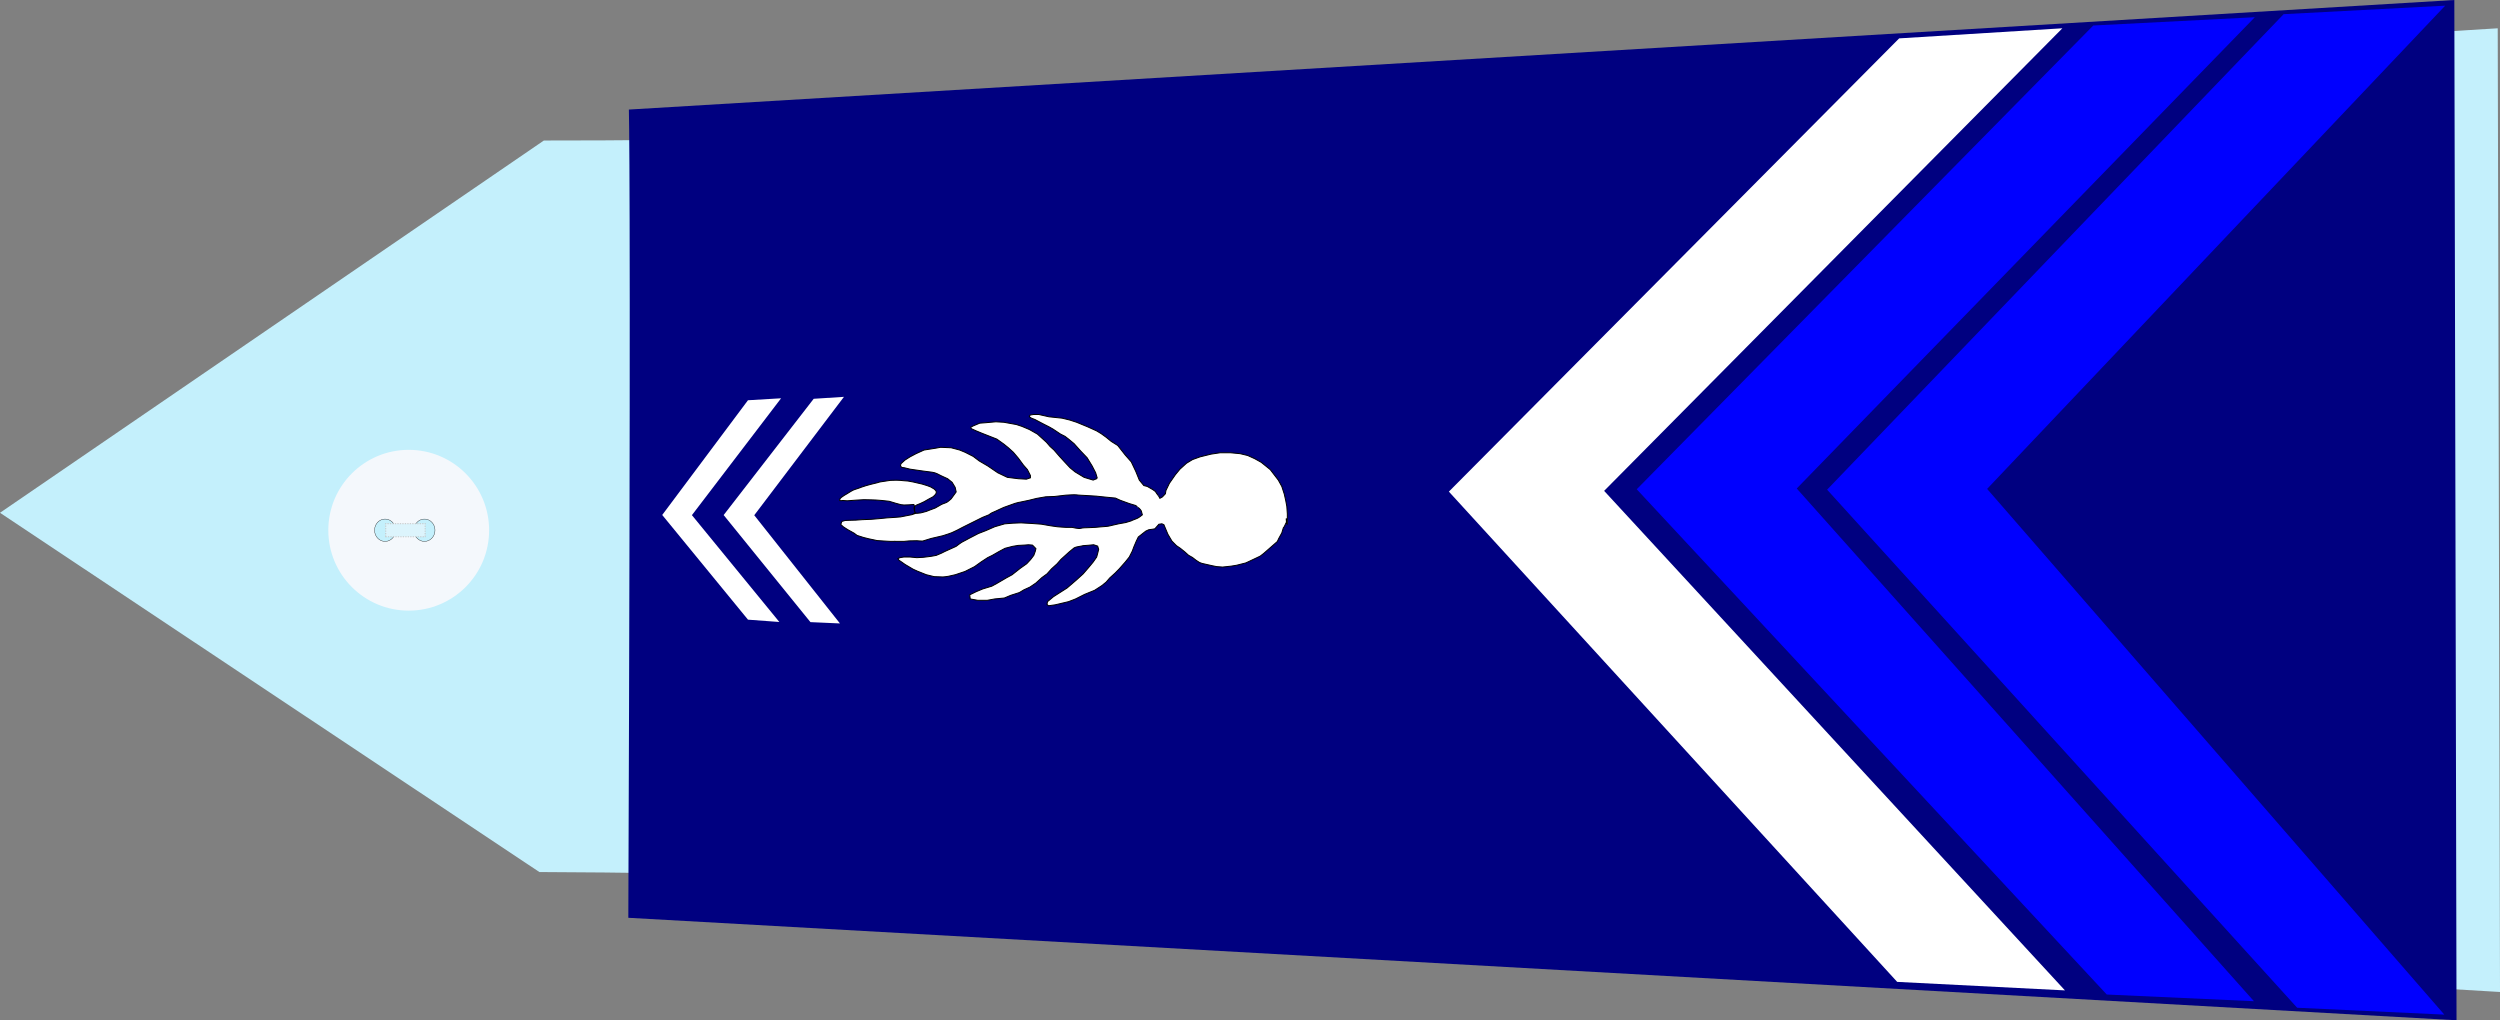
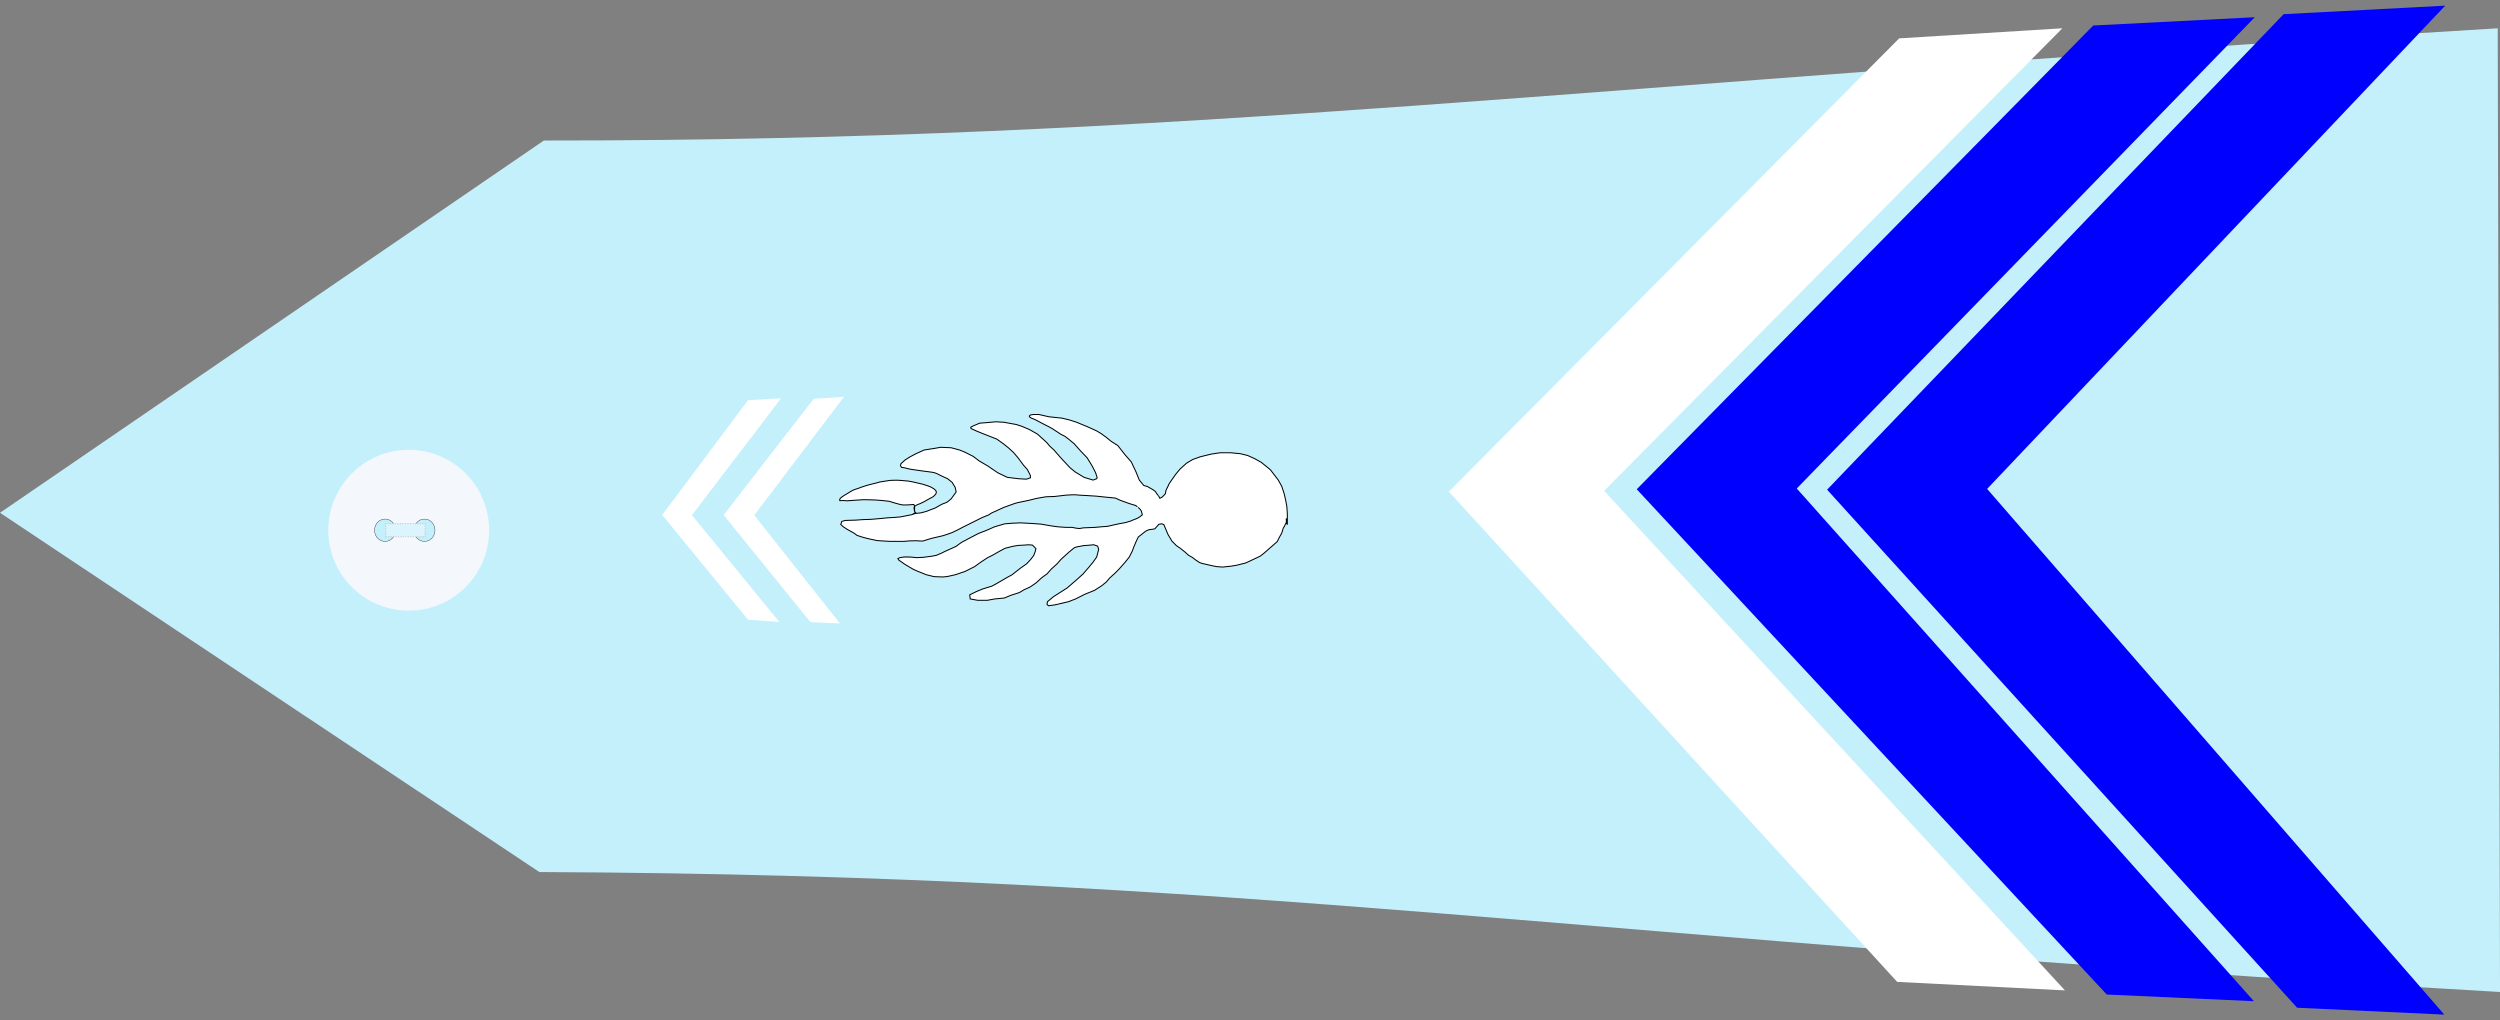
<svg xmlns="http://www.w3.org/2000/svg" xmlns:ns1="http://sodipodi.sourceforge.net/DTD/sodipodi-0.dtd" xmlns:ns2="http://www.inkscape.org/namespaces/inkscape" width="390.061" height="159.188" id="svg2451" ns1:version="0.32" ns2:version="0.46" ns1:docname="gav_bch.svg" ns2:output_extension="org.inkscape.output.svg.inkscape" version="1.0">
  <rect width="100%" height="100%" fill="#808080" stroke="none" />
  <defs id="defs2453">
    <ns2:perspective ns1:type="inkscape:persp3d" ns2:vp_x="0 : 212.5 : 1" ns2:vp_y="0 : 1000 : 0" ns2:vp_z="428.75 : 212.5 : 1" ns2:persp3d-origin="214.375 : 141.66667 : 1" id="perspective2460" />
  </defs>
  <ns1:namedview pagecolor="#ffffff" bordercolor="#666666" borderopacity="1.0" ns2:pageopacity="0.0" ns2:pageshadow="2" ns2:zoom="1.6" ns2:cx="122.14608" ns2:cy="181.62951" ns2:document-units="pt" ns2:current-layer="layer1" id="namedview2455" showgrid="false" ns2:window-width="1264" ns2:window-height="974" ns2:window-x="0" ns2:window-y="14" />
  <g ns2:label="Layer 1" ns2:groupmode="layer" id="layer1" transform="translate(-19.344,-132.906)">
    <path style="fill:#c4f0fc;fill-opacity:1;fill-rule:evenodd;stroke:none;stroke-width:1px;stroke-linecap:butt;stroke-linejoin:miter;stroke-opacity:1" d="M 103.499,268.966 L 19.344,212.913 L 104.198,154.83 C 204.414,154.895 265.005,146.086 409.049,137.32 L 409.406,287.68 C 265.212,279.36 213.437,269.435 103.499,268.966 z" id="path3751" ns1:nodetypes="cccccc" />
    <g transform="matrix(0,-0.512,0.512,0,70.314,228.436)" id="g3822">
      <path transform="translate(-0.134,-1.53761e-5)" style="fill:#f4f8fc;stroke-width:0.25;stroke-miterlimit:4;stroke-dasharray:none" d="M 49.634,25 C 49.634,38.531 38.665,49.5 25.134,49.5 C 11.603,49.5 0.634,38.531 0.634,25 C 0.634,11.469 11.603,0.5 25.134,0.5 C 38.665,0.5 49.634,11.469 49.634,25 z" id="P0" />
      <path transform="translate(1.2,-1)" d="M 27.2,18.8 A 3.4,3.2 0 1 1 20.4,18.8 A 3.4,3.2 0 1 1 27.2,18.8 z" ns1:ry="3.2" ns1:rx="3.4000001" ns1:cy="18.799999" ns1:cx="23.799999" id="path3016" style="opacity:1;fill:#c4f0fc;fill-opacity:1;stroke:#000000;stroke-width:0.1;stroke-miterlimit:4;stroke-dasharray:none;stroke-opacity:1" ns1:type="arc" />
-       <path transform="translate(1.2,11)" d="M 27.2,18.8 A 3.4,3.2 0 1 1 20.4,18.8 A 3.4,3.2 0 1 1 27.2,18.8 z" ns1:ry="3.2" ns1:rx="3.4000001" ns1:cy="18.799999" ns1:cx="23.799999" id="path3790" style="opacity:1;fill:#c4f0fc;fill-opacity:1;stroke:#000000;stroke-width:0.1;stroke-miterlimit:4;stroke-dasharray:none;stroke-opacity:1" ns1:type="arc" />
+       <path transform="translate(1.2,11)" d="M 27.2,18.8 A 3.4,3.2 0 1 1 20.4,18.8 A 3.4,3.2 0 1 1 27.2,18.8 " ns1:ry="3.2" ns1:rx="3.4000001" ns1:cy="18.799999" ns1:cx="23.799999" id="path3790" style="opacity:1;fill:#c4f0fc;fill-opacity:1;stroke:#000000;stroke-width:0.1;stroke-miterlimit:4;stroke-dasharray:none;stroke-opacity:1" ns1:type="arc" />
      <rect y="17.975" x="23.024" height="12.044" width="3.985" id="rect3792" style="opacity:1;fill:#dcf4fc;fill-opacity:1;stroke:#c4c4c4;stroke-width:0.378;stroke-linejoin:round;stroke-miterlimit:4;stroke-dasharray:0.378, 0.378;stroke-dashoffset:0;stroke-opacity:0.784" />
    </g>
-     <path style="fill:#000080;fill-opacity:1;fill-rule:evenodd;stroke:none;stroke-width:1px;stroke-linecap:butt;stroke-linejoin:miter;stroke-opacity:1" d="M 117.465,149.999 C 117.576,155.224 117.737,181.933 117.378,276.105 L 402.622,292.094 L 402.279,132.906 L 117.465,149.999 z" id="path3753" ns1:nodetypes="ccccc" />
    <g id="g12367" transform="translate(47.835,-0.147)">
      <path ns1:nodetypes="ccccccc" id="path1891" d="M 293.692,287.578 L 267.515,286.251 L 197.568,209.758 L 267.824,139.04 L 293.288,137.466 L 221.792,209.64 L 293.692,287.578 z" style="fill:#ffffff;fill-opacity:1;fill-rule:evenodd;stroke:none;stroke-width:1px;stroke-linecap:butt;stroke-linejoin:miter;stroke-opacity:1" />
      <path ns1:nodetypes="ccccccc" id="path1908" d="M 323.177,289.267 L 300.216,288.223 L 226.878,209.389 L 298.108,137.032 L 323.316,135.74 L 251.845,209.271 L 323.177,289.267 z" style="fill:#0000ff;fill-opacity:1;fill-rule:evenodd;stroke:none;stroke-width:1px;stroke-linecap:butt;stroke-linejoin:miter;stroke-opacity:1" />
      <path ns1:nodetypes="ccccccc" id="path10852" d="M 352.881,291.356 L 329.92,290.286 L 256.582,209.454 L 327.812,135.263 L 353.02,133.938 L 281.549,209.333 L 352.881,291.356 z" style="fill:#0000ff;fill-opacity:1;fill-rule:evenodd;stroke:none;stroke-width:1px;stroke-linecap:butt;stroke-linejoin:miter;stroke-opacity:1" />
    </g>
    <path style="fill:#ffffff;fill-rule:evenodd;stroke:#000000;stroke-width:0.159px;stroke-linecap:butt;stroke-linejoin:miter;stroke-opacity:1" d="M 176.592,222.944 C 176.201,223.157 177.062,222.66 175.966,223.3 C 174.87,223.939 174.87,223.939 174.87,223.939 L 174.087,224.365 L 172.678,224.792 L 171.66,225.218 L 170.642,225.715 L 170.721,226.355 L 171.895,226.568 L 173.383,226.568 L 174.557,226.355 L 176.044,226.213 L 177.062,225.786 L 178.393,225.36 L 179.098,224.934 L 180.037,224.507 L 180.976,223.868 L 181.916,223.015 L 182.699,222.447 L 183.403,221.665 L 184.265,220.884 L 184.891,220.173 L 185.361,219.747 L 186.144,219.037 L 186.926,218.397 C 186.926,218.397 187.161,218.255 187.631,218.184 C 188.101,218.113 188.336,218.042 188.336,218.042 L 189.275,217.971 L 189.98,217.9 L 190.606,218.113 L 190.763,218.61 L 190.606,219.25 L 190.449,219.818 L 189.901,220.6 L 189.197,221.452 L 188.336,222.447 L 187.318,223.371 L 185.83,224.65 L 183.717,225.999 L 182.777,226.781 L 182.699,227.207 L 182.934,227.42 L 183.951,227.278 L 186.065,226.781 L 187.161,226.355 L 188.57,225.644 L 190.136,225.005 L 191.232,224.294 L 191.937,223.726 L 192.485,223.086 L 193.346,222.305 L 193.972,221.665 L 194.912,220.6 L 195.538,219.818 L 196.008,218.894 L 196.243,218.255 L 196.634,217.331 L 196.947,216.692 L 197.574,216.195 L 198.122,215.768 L 198.591,215.555 L 199.139,215.484 L 199.531,215.413 L 200.157,214.703 L 200.627,214.631 L 200.94,214.774 L 201.566,216.266 L 202.193,217.331 L 202.897,218.042 L 203.524,218.468 L 204.228,219.037 L 204.776,219.534 L 205.403,219.889 L 205.951,220.315 L 206.499,220.671 L 206.89,220.813 L 207.516,220.955 L 208.456,221.168 L 209.16,221.31 L 210.1,221.381 L 211.431,221.239 L 212.292,221.097 L 213.701,220.742 L 214.171,220.529 L 215.971,219.676 L 216.519,219.25 L 218.633,217.402 L 218.868,216.905 L 219.338,216.053 L 219.573,215.271 L 219.729,215.058 L 219.964,214.56 C 219.964,214.56 220.121,214.845 220.042,214.063 C 219.964,213.282 220.199,214.774 220.199,214.774 L 220.199,213.779 L 220.199,213.068 L 220.121,211.932 L 219.964,211.079 L 219.729,210.013 L 219.338,208.805 L 218.79,207.811 L 217.537,206.177 L 216.128,205.04 L 215.11,204.471 L 214.014,203.974 L 212.84,203.69 L 211.352,203.548 L 209.708,203.548 L 208.299,203.761 L 206.577,204.187 L 205.403,204.613 L 204.463,205.182 L 203.445,206.106 L 202.741,206.958 L 201.801,208.308 L 201.253,209.445 L 201.175,209.942 L 200.705,210.44 L 200.314,210.653 L 200.079,210.226 C 200.079,210.226 200.079,210.297 199.844,209.942 C 199.609,209.587 199.609,209.587 199.609,209.587 L 199.218,209.303 L 198.357,208.805 L 197.809,208.663 L 197.104,207.811 L 196.556,206.461 L 195.851,204.969 L 194.912,203.903 L 193.738,202.411 L 192.72,201.771 L 191.937,201.132 L 191.154,200.564 L 190.449,200.137 L 189.667,199.782 L 189.04,199.498 L 188.179,199.143 L 187.318,198.787 L 186.222,198.432 L 185.048,198.148 L 183.012,197.935 L 181.446,197.58 L 180.585,197.58 L 180.115,197.651 L 179.959,197.793 L 179.959,197.935 L 180.272,198.148 L 180.82,198.361 L 181.759,198.858 L 182.307,199.143 L 183.012,199.498 L 183.638,199.853 L 184.813,200.635 L 185.517,200.99 L 186.065,201.416 L 186.926,202.127 L 187.944,203.264 L 188.962,204.329 L 189.745,205.608 L 190.293,206.674 L 190.528,207.455 L 190.449,207.598 L 189.901,207.811 L 188.492,207.384 L 187.083,206.532 L 186.3,205.892 L 185.439,204.969 L 184.656,204.116 L 183.795,203.121 L 183.169,202.553 L 182.621,201.914 L 181.211,200.635 L 179.959,199.924 L 178.784,199.427 L 177.923,199.143 L 175.966,198.787 L 174.713,198.716 L 173.148,198.858 L 172.208,198.929 L 171.19,199.356 L 170.799,199.569 L 170.877,199.782 L 171.66,200.137 L 172.521,200.493 L 174.87,201.416 L 175.966,202.198 L 176.671,202.766 L 177.454,203.477 L 178.236,204.4 L 179.019,205.466 L 179.646,206.177 L 180.115,207.1 L 180.115,207.455 L 179.489,207.669 L 178.236,207.598 L 176.514,207.384 L 175.027,206.674 L 173.461,205.608 L 172.13,204.827 L 171.19,204.116 L 169.938,203.477 L 169.077,203.121 L 167.746,202.766 L 166.102,202.695 L 165.319,202.837 L 163.518,203.121 L 162.266,203.69 L 161.326,204.187 L 160.543,204.685 L 159.917,205.253 L 159.839,205.537 L 159.995,205.821 L 160.465,205.892 L 161.326,206.106 L 163.283,206.39 L 164.379,206.532 C 164.379,206.532 165.162,206.603 165.554,206.816 C 165.945,207.029 166.415,207.242 166.415,207.242 L 167.198,207.598 L 167.902,208.166 L 168.372,208.947 L 168.529,209.658 L 168.073,210.291 L 167.741,210.743 L 167.353,211.07 C 167.353,211.07 167.132,211.296 166.717,211.421 C 166.301,211.547 165.997,211.748 165.997,211.748 L 165.25,212.175 L 164.502,212.451 L 163.866,212.702 L 163.008,212.929 L 162.343,213.004 L 162.066,212.778 L 162.011,212.577 L 161.956,212.15 L 162.011,211.949 L 162.094,211.873 L 162.371,211.698 L 162.924,211.472 L 163.561,211.17 L 164.17,210.818 L 164.917,210.417 L 165.167,210.19 L 165.36,209.964 L 165.443,209.688 L 165.36,209.462 L 165.111,209.211 L 164.558,208.884 L 164.032,208.683 L 163.229,208.432 L 162.454,208.256 L 161.817,208.105 L 160.987,207.955 L 160.323,207.905 L 159.797,207.854 L 159.188,207.829 L 158.274,207.854 L 157.749,207.93 L 156.614,208.105 L 156.198,208.231 L 155.174,208.482 L 154.455,208.683 L 153.763,208.909 C 153.763,208.909 153.209,209.135 153.071,209.161 C 152.932,209.186 152.434,209.387 152.434,209.387 L 152.074,209.588 L 151.465,209.964 L 151.078,210.19 L 150.635,210.492 L 150.441,210.668 L 150.358,210.869 L 150.358,210.994 L 150.414,211.019 L 150.635,211.019 L 150.856,210.994 L 151.521,211.044 L 152.877,210.944 L 154.123,210.869 L 155.23,210.894 L 155.949,210.919 L 156.946,210.994 L 158.081,211.12 L 159.077,211.421 L 159.907,211.647 L 160.378,211.698 L 161.153,211.673 L 161.845,211.622 L 161.928,211.622 L 162.039,211.924 L 162.039,212.602 L 162.149,212.954 L 161.762,213.104 L 162.177,212.929 L 162.288,212.979 L 161.9,213.104 L 161.624,213.205 L 160.987,213.33 L 159.852,213.556 L 158.911,213.632 L 157.721,213.707 L 156.752,213.808 L 155.257,213.933 L 153.901,213.984 L 152.849,214.059 L 151.936,214.084 L 151.216,214.109 L 150.69,214.26 L 150.524,214.737 L 150.939,215.114 L 151.604,215.541 L 152.6,216.094 L 153.071,216.445 L 154.095,216.772 L 154.898,216.973 L 156.198,217.249 L 157.333,217.324 C 157.333,217.324 157.61,217.35 157.804,217.35 C 157.998,217.35 158.44,217.4 158.579,217.375 C 158.717,217.35 159.216,217.375 159.216,217.375 L 160.378,217.375 L 161.208,217.299 L 162.399,217.274 C 162.399,217.274 163.201,217.35 163.312,217.324 C 163.423,217.299 164.613,216.923 164.613,216.923 L 166.44,216.496 L 167.298,216.219 C 167.298,216.219 167.658,216.094 167.851,216.018 C 168.045,215.943 168.654,215.641 168.654,215.641 L 169.567,215.164 L 172.64,213.632 L 173.636,213.23 C 173.636,213.23 174.024,212.929 174.19,212.878 C 174.356,212.828 175.02,212.501 175.186,212.426 C 175.352,212.351 175.961,212.074 175.961,212.074 L 177.705,211.446 L 178.259,211.296 L 178.425,211.271 L 179.864,210.969 L 181.082,210.668 L 182.521,210.417 L 183.905,210.366 L 185.621,210.165 C 185.621,210.165 187.061,210.065 187.282,210.115 C 187.504,210.165 188.777,210.216 188.777,210.216 L 190.382,210.316 L 191.822,210.467 L 193.372,210.617 L 194.147,210.969 L 195.531,211.472 L 196.527,211.773 L 196.804,211.974 C 196.804,211.974 196.582,211.823 196.914,212.074 C 197.247,212.326 197.413,212.627 197.413,212.627 L 197.579,213.23 L 197.191,213.531 C 197.191,213.531 196.859,213.783 196.527,213.883 C 196.195,213.984 195.807,214.184 195.807,214.184 L 194.977,214.436 L 193.87,214.637 L 192.984,214.838 C 192.984,214.838 192.209,215.039 191.988,215.039 C 191.766,215.039 190.216,215.189 190.216,215.189 L 188.998,215.24 C 188.998,215.24 188.223,215.24 187.946,215.34 C 187.67,215.44 186.618,215.189 186.618,215.189 C 186.618,215.189 185.898,215.189 185.677,215.189 C 185.455,215.189 184.293,215.089 184.293,215.089 L 183.241,214.938 L 181.802,214.687 L 180.418,214.586 L 178.646,214.486 L 177.373,214.536 L 176.1,214.637 L 174.55,215.089 L 173.166,215.692 L 172.003,216.144 L 170.453,216.948 C 170.453,216.948 169.734,217.35 169.512,217.45 C 169.291,217.551 168.516,218.153 168.516,218.153 L 167.63,218.555 L 166.744,218.957 L 166.246,219.208 L 165.416,219.56 L 164.585,219.711 L 163.367,219.862 L 162.371,219.912 L 161.319,219.811 L 160.378,219.811 L 159.769,219.912 L 159.437,220.063 L 159.603,220.314 L 160.046,220.615 L 160.544,220.967 L 161.817,221.72 L 162.482,222.022 L 163.866,222.575 L 165.083,222.876 L 166.467,222.926 C 166.467,222.926 167.076,222.876 167.298,222.826 C 167.519,222.775 168.405,222.575 168.405,222.575 L 169.9,222.072 L 171.394,221.319 L 172.446,220.565 L 173.443,219.912 L 174.162,219.56 L 175.214,218.957 L 176.155,218.455 L 177.318,218.153 L 178.203,218.003 L 179.2,217.952 L 179.809,217.902 L 180.418,217.952 L 180.584,218.103 L 180.971,218.505 L 180.861,218.957 L 180.639,219.56 L 180.141,220.213 L 179.532,220.866 L 178.536,221.57 L 177.705,222.223 L 177.262,222.575 L 176.592,222.944 z" id="path2546" />
    <g id="g6555" style="fill:#ffffff" transform="translate(36.082,-5e-6)">
      <path ns1:nodetypes="ccccccc" id="path10161" d="M 114.941,194.822 L 110.218,195.127 L 96.168,213.268 L 109.711,229.973 L 114.315,230.178 L 100.943,213.295 L 114.941,194.822 z" style="fill:#ffffff;fill-opacity:1;fill-rule:evenodd;stroke:none;stroke-width:1px;stroke-linecap:butt;stroke-linejoin:miter;stroke-opacity:1" />
      <path ns1:nodetypes="ccccccc" id="path10165" d="M 105.13,195.049 L 99.963,195.354 L 86.584,213.254 L 99.965,229.589 L 104.859,229.951 L 91.218,213.281 L 105.13,195.049 z" style="fill:#ffffff;fill-opacity:1;fill-rule:evenodd;stroke:none;stroke-width:1px;stroke-linecap:butt;stroke-linejoin:miter;stroke-opacity:1" />
    </g>
  </g>
</svg>